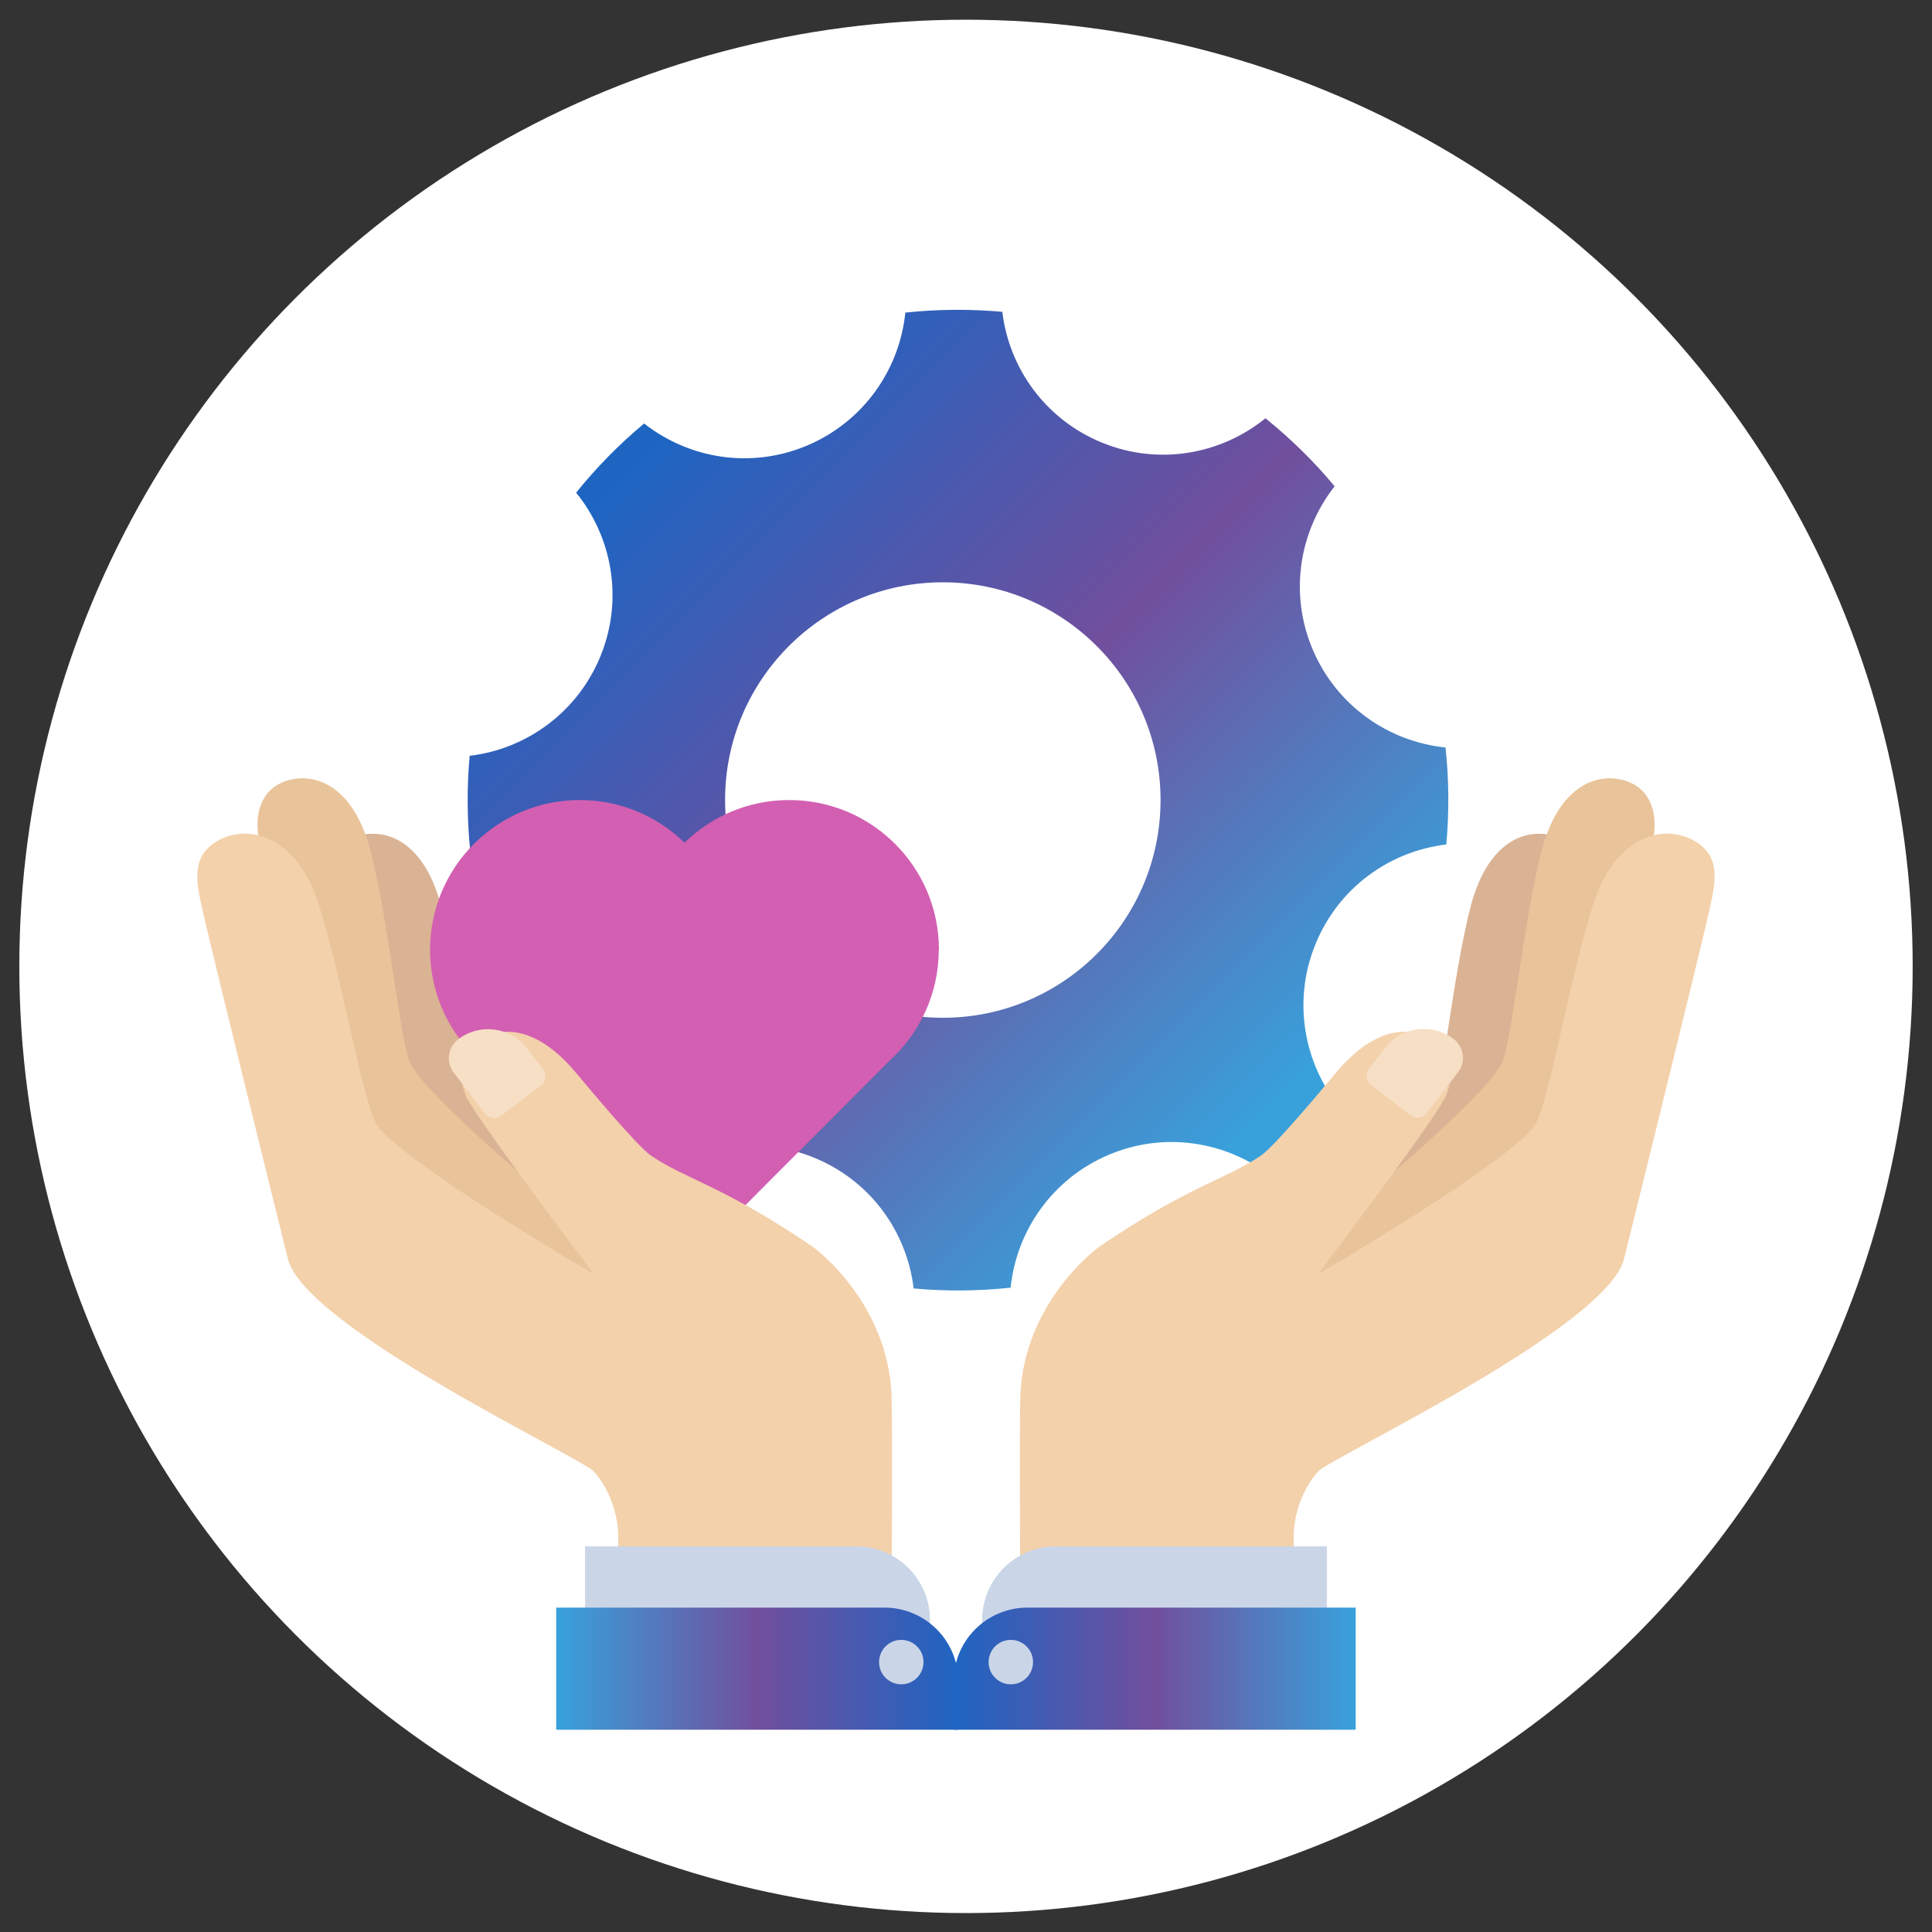
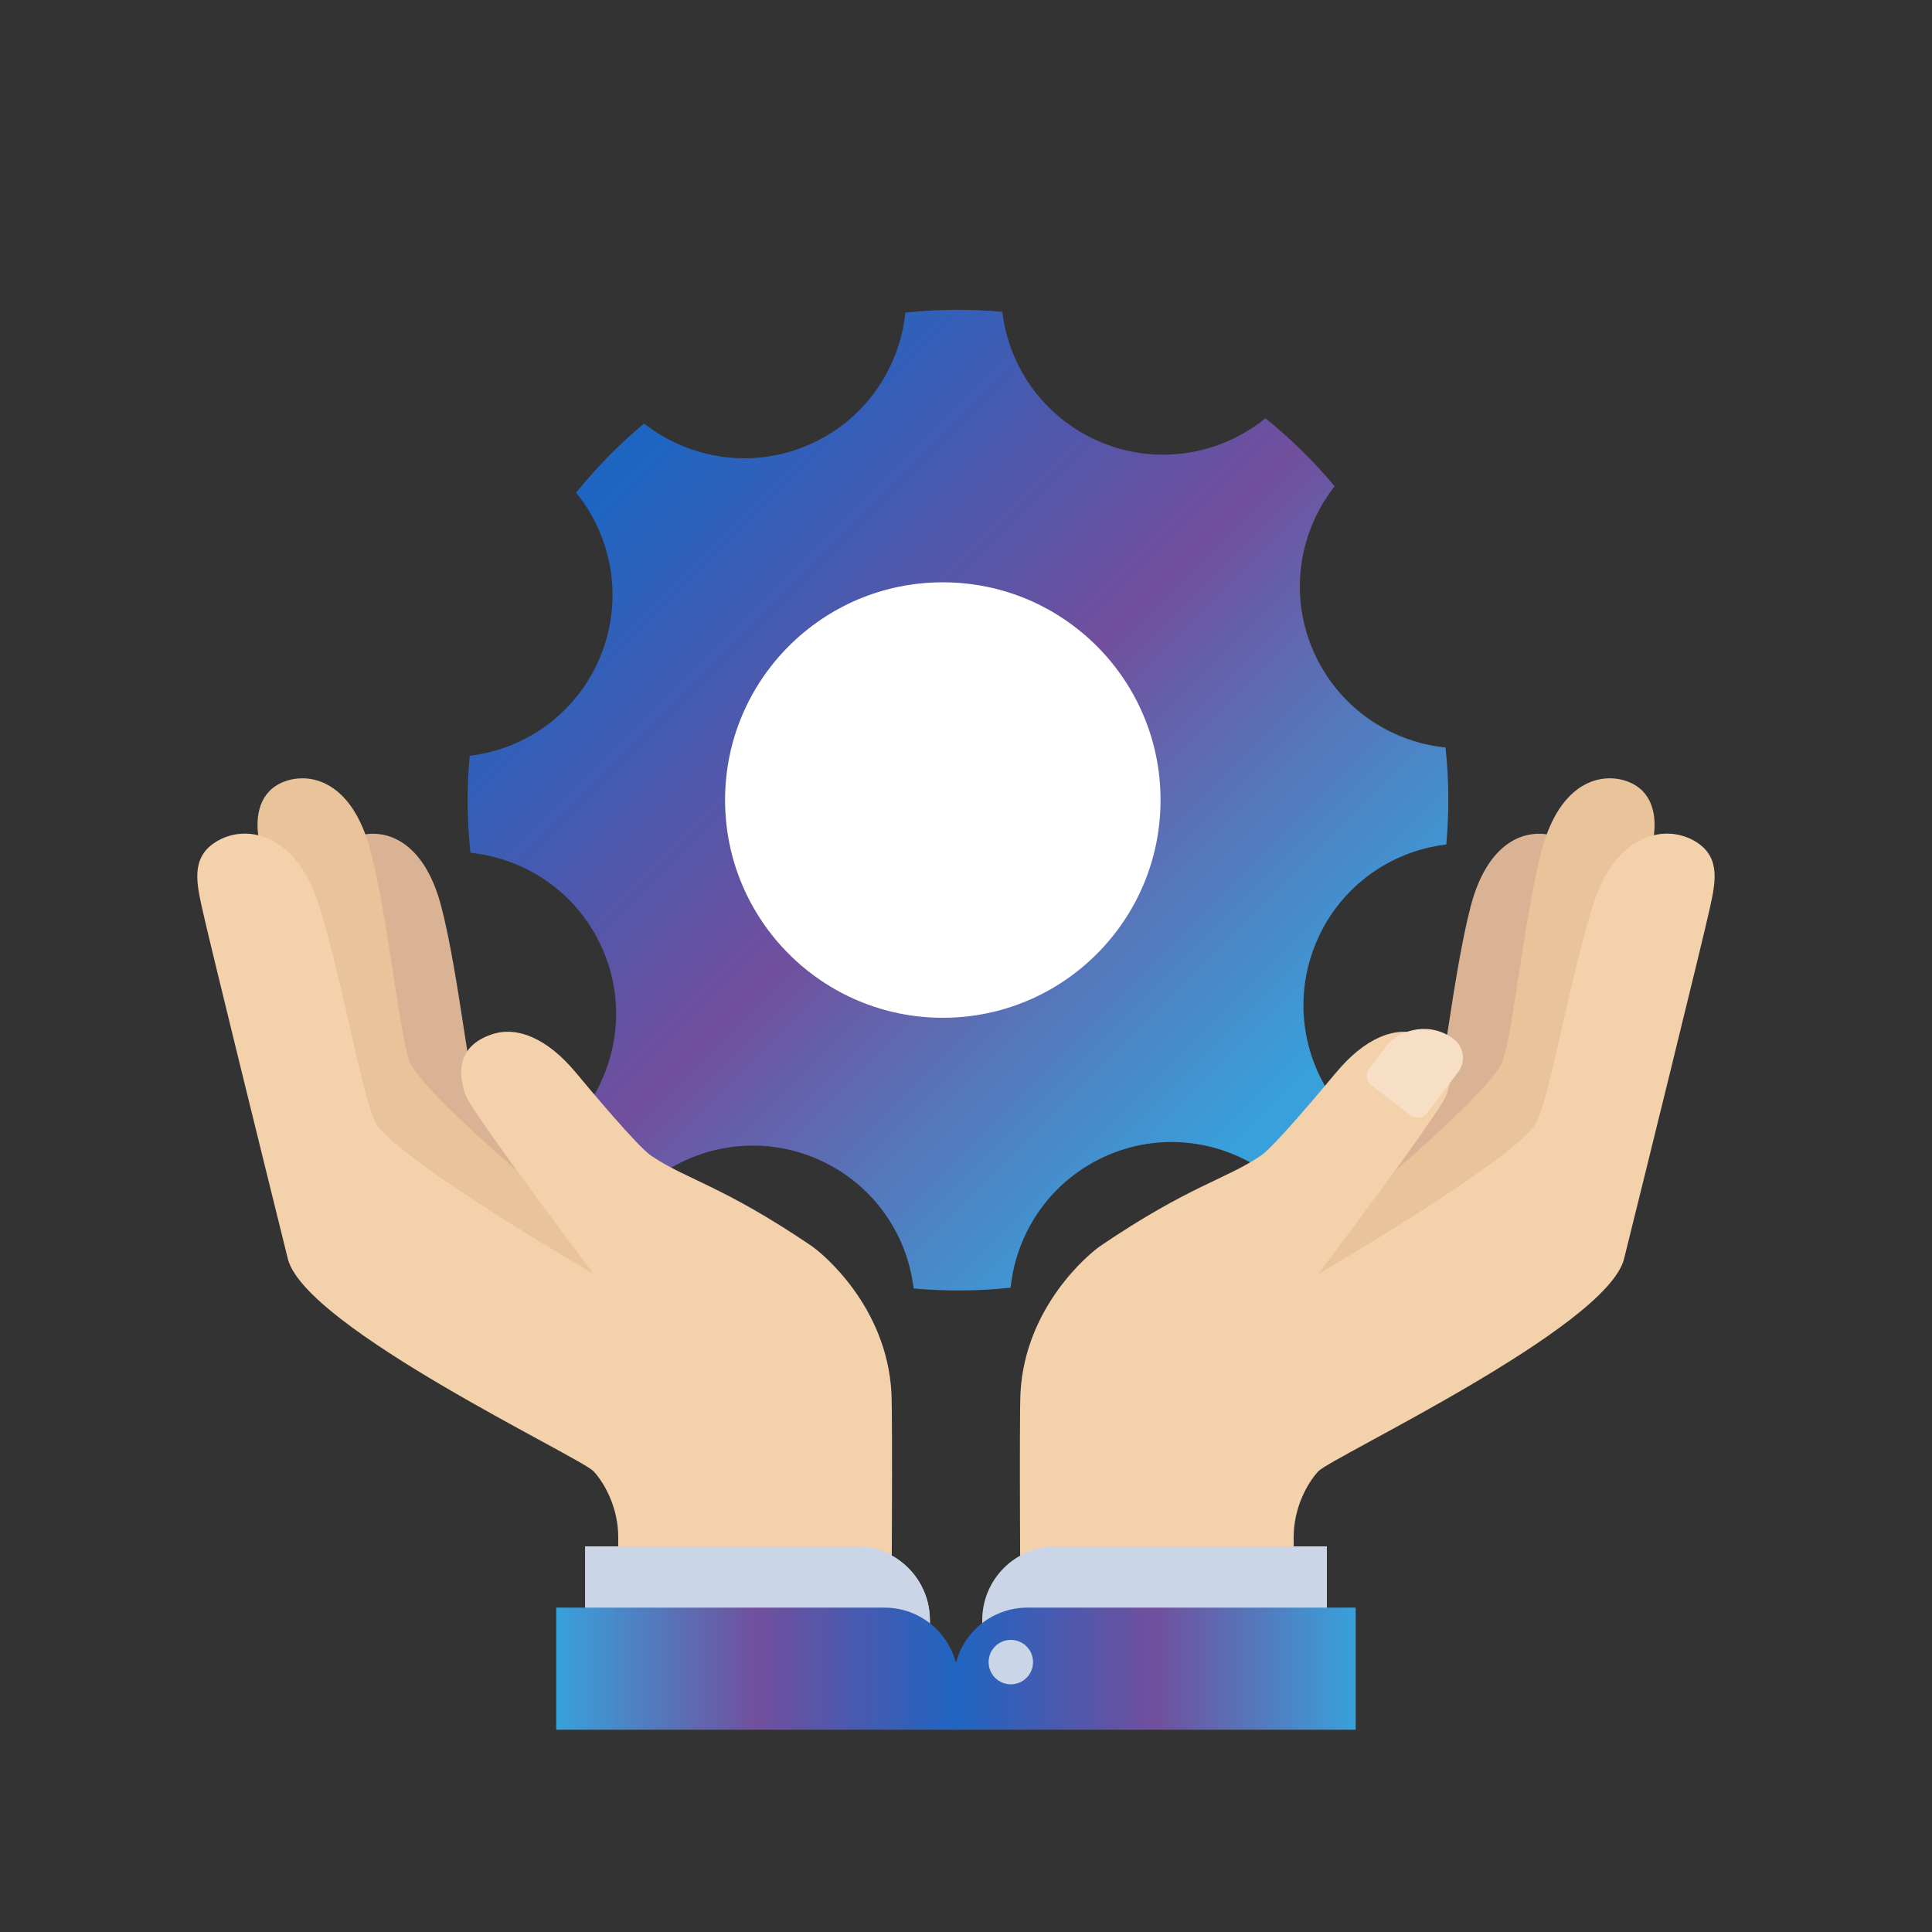
<svg xmlns="http://www.w3.org/2000/svg" xmlns:xlink="http://www.w3.org/1999/xlink" id="_レイヤー_2" data-name="レイヤー 2" viewBox="0 0 100 100">
  <rect x="0" y="0" width="100" height="100" fill="#333333" stroke="none" />
  <defs>
    <style>
      .cls-1 {
        fill: url(#_新規グラデーションスウォッチ_1-3);
      }

      .cls-2 {
        fill: #f3d1ab;
      }

      .cls-3 {
        fill: #d35fb2;
      }

      .cls-4 {
        fill: #fff;
      }

      .cls-5 {
        fill: #e9c39a;
      }

      .cls-6 {
        fill: #cad6e8;
      }

      .cls-7 {
        fill: url(#_新規グラデーションスウォッチ_1);
      }

      .cls-8 {
        fill: #f7dfc6;
      }

      .cls-9 {
        fill: url(#_新規グラデーションスウォッチ_1-2);
      }

      .cls-10 {
        fill: #dab394;
      }
    </style>
    <linearGradient id="_新規グラデーションスウォッチ_1" data-name="新規グラデーションスウォッチ 1" x1="32.58" y1="24.42" x2="65.76" y2="57.6" gradientUnits="userSpaceOnUse">
      <stop offset="0" stop-color="#1e65c2" />
      <stop offset=".5" stop-color="#714f9d" />
      <stop offset="1" stop-color="#38a1db" />
    </linearGradient>
    <linearGradient id="_新規グラデーションスウォッチ_1-2" data-name="新規グラデーションスウォッチ 1" x1="49.36" y1="86.37" x2="70.17" y2="86.37" xlink:href="#_新規グラデーションスウォッチ_1" />
    <linearGradient id="_新規グラデーションスウォッチ_1-3" data-name="新規グラデーションスウォッチ 1" x1="-3313.43" y1="86.37" x2="-3292.62" y2="86.37" gradientTransform="translate(3342.23 172.74) scale(1 -1)" xlink:href="#_新規グラデーションスウォッチ_1" />
  </defs>
-   <circle class="cls-4" cx="50" cy="50.02" r="49" />
  <path class="cls-7" d="M57.37,59.78c2.91-1.24,6.13-.7,8.46,1.13,1.3-1.08,2.48-2.29,3.52-3.58-1.86-2.29-2.46-5.5-1.27-8.44s3.84-4.83,6.78-5.18c.15-1.66.14-3.34-.04-5.02-2.94-.3-5.63-2.15-6.87-5.06-1.24-2.91-.7-6.13,1.13-8.46-1.08-1.3-2.29-2.48-3.58-3.52-2.29,1.86-5.5,2.46-8.44,1.27-2.93-1.19-4.83-3.84-5.18-6.78-1.66-.15-3.34-.14-5.02.04-.3,2.94-2.15,5.63-5.06,6.87-2.91,1.24-6.13.7-8.46-1.13-1.3,1.08-2.48,2.29-3.52,3.58,1.86,2.29,2.46,5.5,1.27,8.44-1.19,2.93-3.84,4.83-6.78,5.18-.15,1.66-.14,3.34.04,5.02,2.94.3,5.63,2.15,6.87,5.06,1.24,2.91.7,6.13-1.13,8.46,1.08,1.3,2.29,2.48,3.58,3.52,2.29-1.86,5.5-2.46,8.44-1.27s4.83,3.84,5.18,6.78c1.66.15,3.34.14,5.02-.04.3-2.94,2.15-5.63,5.06-6.87Z" />
  <circle class="cls-4" cx="48.8" cy="41.41" r="11.27" />
  <g>
    <path class="cls-10" d="M65.26,75.97c.53-.76,12.34-8.01,13.04-11.49.68-3.37,3.33-16.61,3.6-18.14.22-1.24-.03-2.52-1.3-3.01-1.36-.52-3.52-.03-4.47,3.55-.96,3.66-1.55,10.07-2.1,11.08-1.1,2.03-8.73,8.25-8.73,8.25,0,0-6.68,4.67-6.23,3.81.47-.9,5.75,6.57,6.19,5.94Z" />
    <path class="cls-5" d="M68.93,73.1c.53-.76,12.34-8.01,13.04-11.49.68-3.37,3.33-16.61,3.6-18.14.22-1.24-.03-2.52-1.3-3.01-1.36-.52-3.52-.03-4.47,3.55-.96,3.66-1.55,10.07-2.1,11.08-1.1,2.03-8.73,8.25-8.73,8.25,0,0-6.68,4.67-6.23,3.81.47-.9,5.75,6.57,6.19,5.94Z" />
    <path class="cls-2" d="M66.98,84.12s-.01-2.09-.02-4.55c0-1.54.71-2.8,1.27-3.41.68-.74,14.93-7.43,15.83-11,.86-3.46,4.1-16.58,4.44-18.15.28-1.28.58-2.59-.66-3.4-1.53-1.01-4.15-.53-5.35,3.12-1.22,3.73-2.34,10.5-3.05,11.51-1.41,2-11.21,7.7-11.21,7.7,0,0,6.32-8.34,6.65-9.3.35-1.02.47-2.48-1.37-3.1-1.33-.45-2.89.22-4.35,1.97-.7.84-3.19,3.82-3.89,4.3-1.84,1.25-3.68,1.54-8.3,4.67-.58.39-3.91,3.14-4.15,7.61-.07,1.21,0,12.04,0,12.04h14.16Z" />
-     <path class="cls-6" d="M64.86,87.65h-14.02v-3.79c0-2.11,1.71-3.82,3.82-3.82h14.02v3.79c0,2.11-1.71,3.82-3.82,3.82Z" />
    <path class="cls-6" d="M64.86,87.65h-14.02v-3.79c0-2.11,1.71-3.82,3.82-3.82h14.02v3.79c0,2.11-1.71,3.82-3.82,3.82Z" />
    <path class="cls-9" d="M53.18,83.21h16.99v6.32h-20.81v-2.5c0-2.11,1.71-3.82,3.82-3.82Z" />
    <path class="cls-8" d="M72.08,52.93h2.58c.33,0,.6.27.6.6v1.34c0,1.41-1.14,2.55-2.55,2.55h0c-.67,0-1.22-.55-1.22-1.22v-2.67c0-.33.27-.6.6-.6Z" transform="translate(98.24 143.53) rotate(-142.67)" />
    <circle class="cls-6" cx="52.32" cy="86.03" r="1.15" />
  </g>
  <g>
    <path class="cls-10" d="M33.7,75.97c-.53-.76-12.34-8.01-13.04-11.49-.68-3.37-3.33-16.61-3.6-18.14-.22-1.24.03-2.52,1.3-3.01,1.36-.52,3.52-.03,4.47,3.55.96,3.66,1.55,10.07,2.1,11.08,1.1,2.03,8.73,8.25,8.73,8.25,0,0,6.68,4.67,6.23,3.81-.47-.9-5.75,6.57-6.19,5.94Z" />
    <path class="cls-5" d="M30.04,73.1c-.53-.76-12.34-8.01-13.04-11.49-.68-3.37-3.33-16.61-3.6-18.14-.22-1.24.03-2.52,1.3-3.01,1.36-.52,3.52-.03,4.47,3.55.96,3.66,1.55,10.07,2.1,11.08,1.1,2.03,8.73,8.25,8.73,8.25,0,0,6.68,4.67,6.23,3.81-.47-.9-5.75,6.57-6.19,5.94Z" />
-     <path class="cls-3" d="M48.6,49.16c0-4.28-3.47-7.75-7.75-7.75-2.11,0-4.02.84-5.42,2.21-1.4-1.37-3.31-2.21-5.42-2.21-4.28,0-7.75,3.47-7.75,7.75,0,2.33,1.03,4.42,2.66,5.84l10.53,10.52,10.58-10.61c1.57-1.42,2.56-3.47,2.56-5.76Z" />
    <path class="cls-2" d="M31.98,84.12s.01-2.09.02-4.55c0-1.54-.71-2.8-1.27-3.41-.68-.74-14.93-7.43-15.83-11-.86-3.46-4.1-16.58-4.44-18.15-.28-1.28-.58-2.59.66-3.4,1.53-1.01,4.15-.53,5.35,3.12,1.22,3.73,2.34,10.5,3.05,11.51,1.41,2,11.21,7.7,11.21,7.7,0,0-6.32-8.34-6.65-9.3-.35-1.02-.47-2.48,1.37-3.1,1.33-.45,2.89.22,4.35,1.97.7.84,3.19,3.82,3.89,4.3,1.84,1.25,3.68,1.54,8.3,4.67.58.39,3.91,3.14,4.15,7.61.07,1.21,0,12.04,0,12.04h-14.16Z" />
    <path class="cls-6" d="M34.11,87.65h14.02v-3.79c0-2.11-1.71-3.82-3.82-3.82h-14.02v3.79c0,2.11,1.71,3.82,3.82,3.82Z" />
    <path class="cls-6" d="M34.11,87.65h14.02v-3.79c0-2.11-1.71-3.82-3.82-3.82h-14.02v3.79c0,2.11,1.71,3.82,3.82,3.82Z" />
    <path class="cls-1" d="M28.8,83.21h20.81v6.32h-16.99c-2.11,0-3.82-1.71-3.82-3.82v-2.5h0Z" transform="translate(78.4 172.74) rotate(180)" />
-     <path class="cls-8" d="M24.94,52.93h0c1.41,0,2.55,1.14,2.55,2.55v1.34c0,.33-.27.6-.6.6h-2.58c-.33,0-.6-.27-.6-.6v-2.67c0-.67.55-1.22,1.22-1.22Z" transform="translate(-28.21 26.83) rotate(-37.33)" />
-     <circle class="cls-6" cx="46.65" cy="86.03" r="1.15" />
  </g>
</svg>